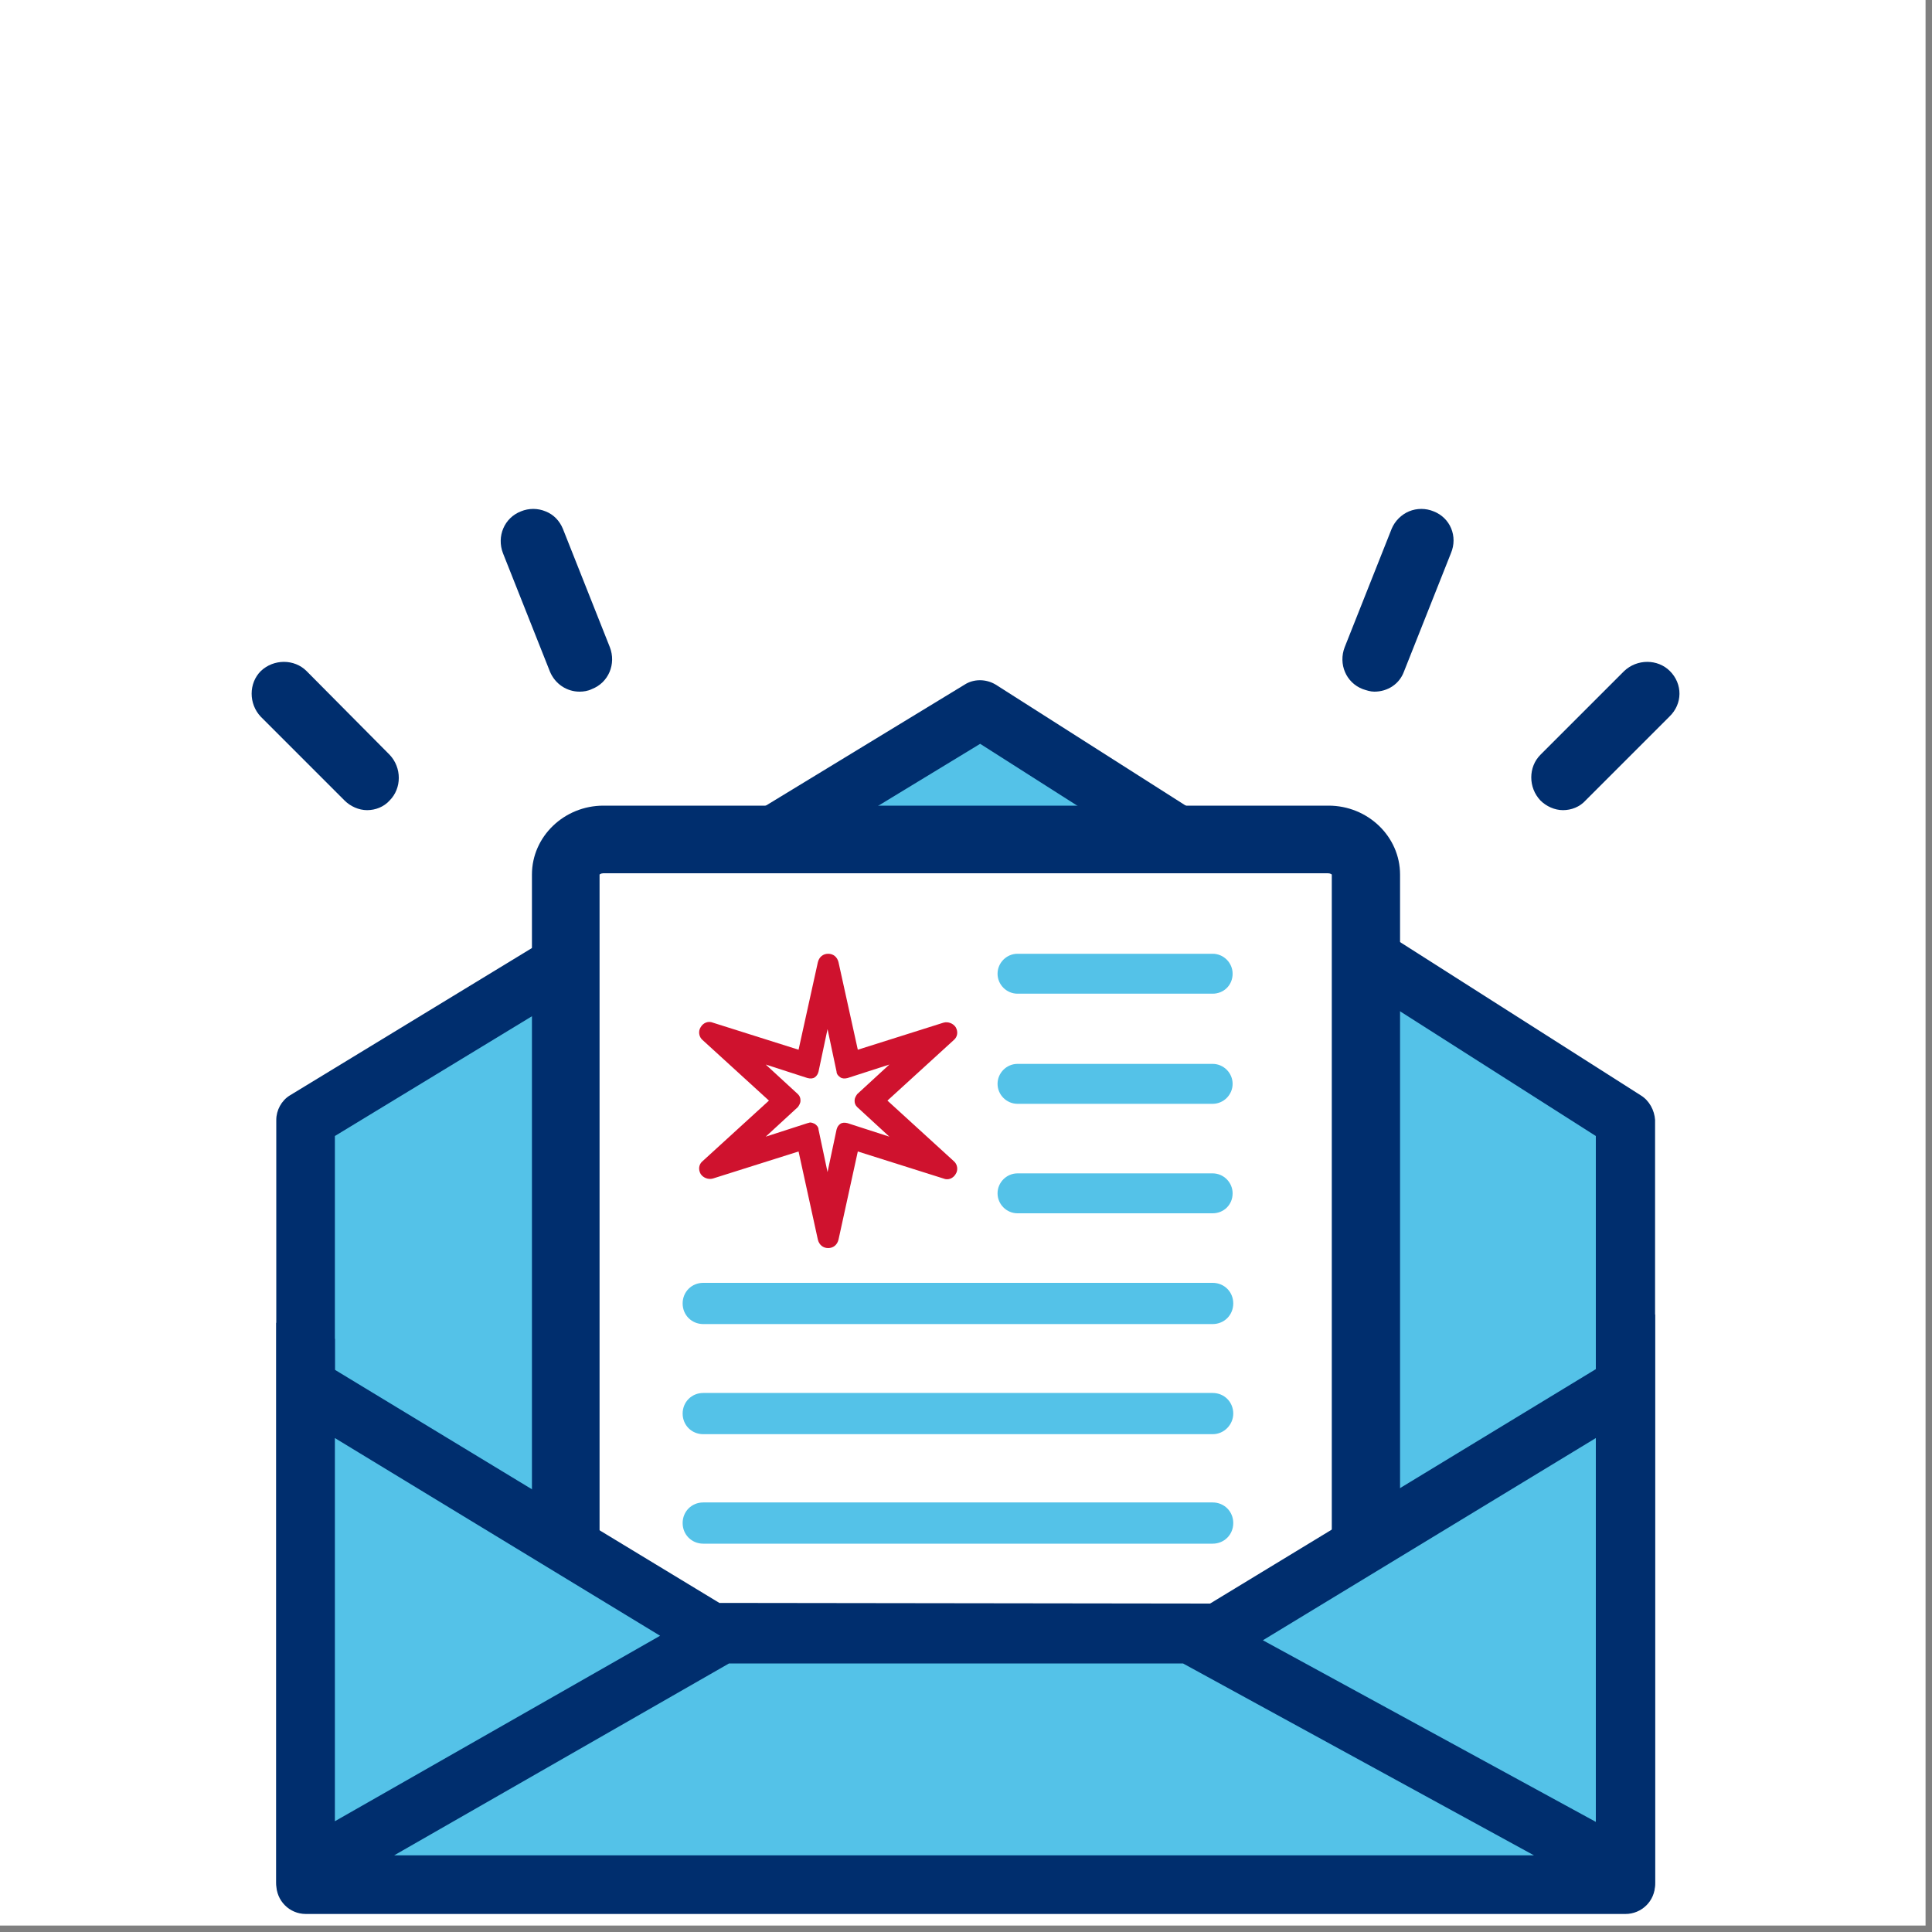
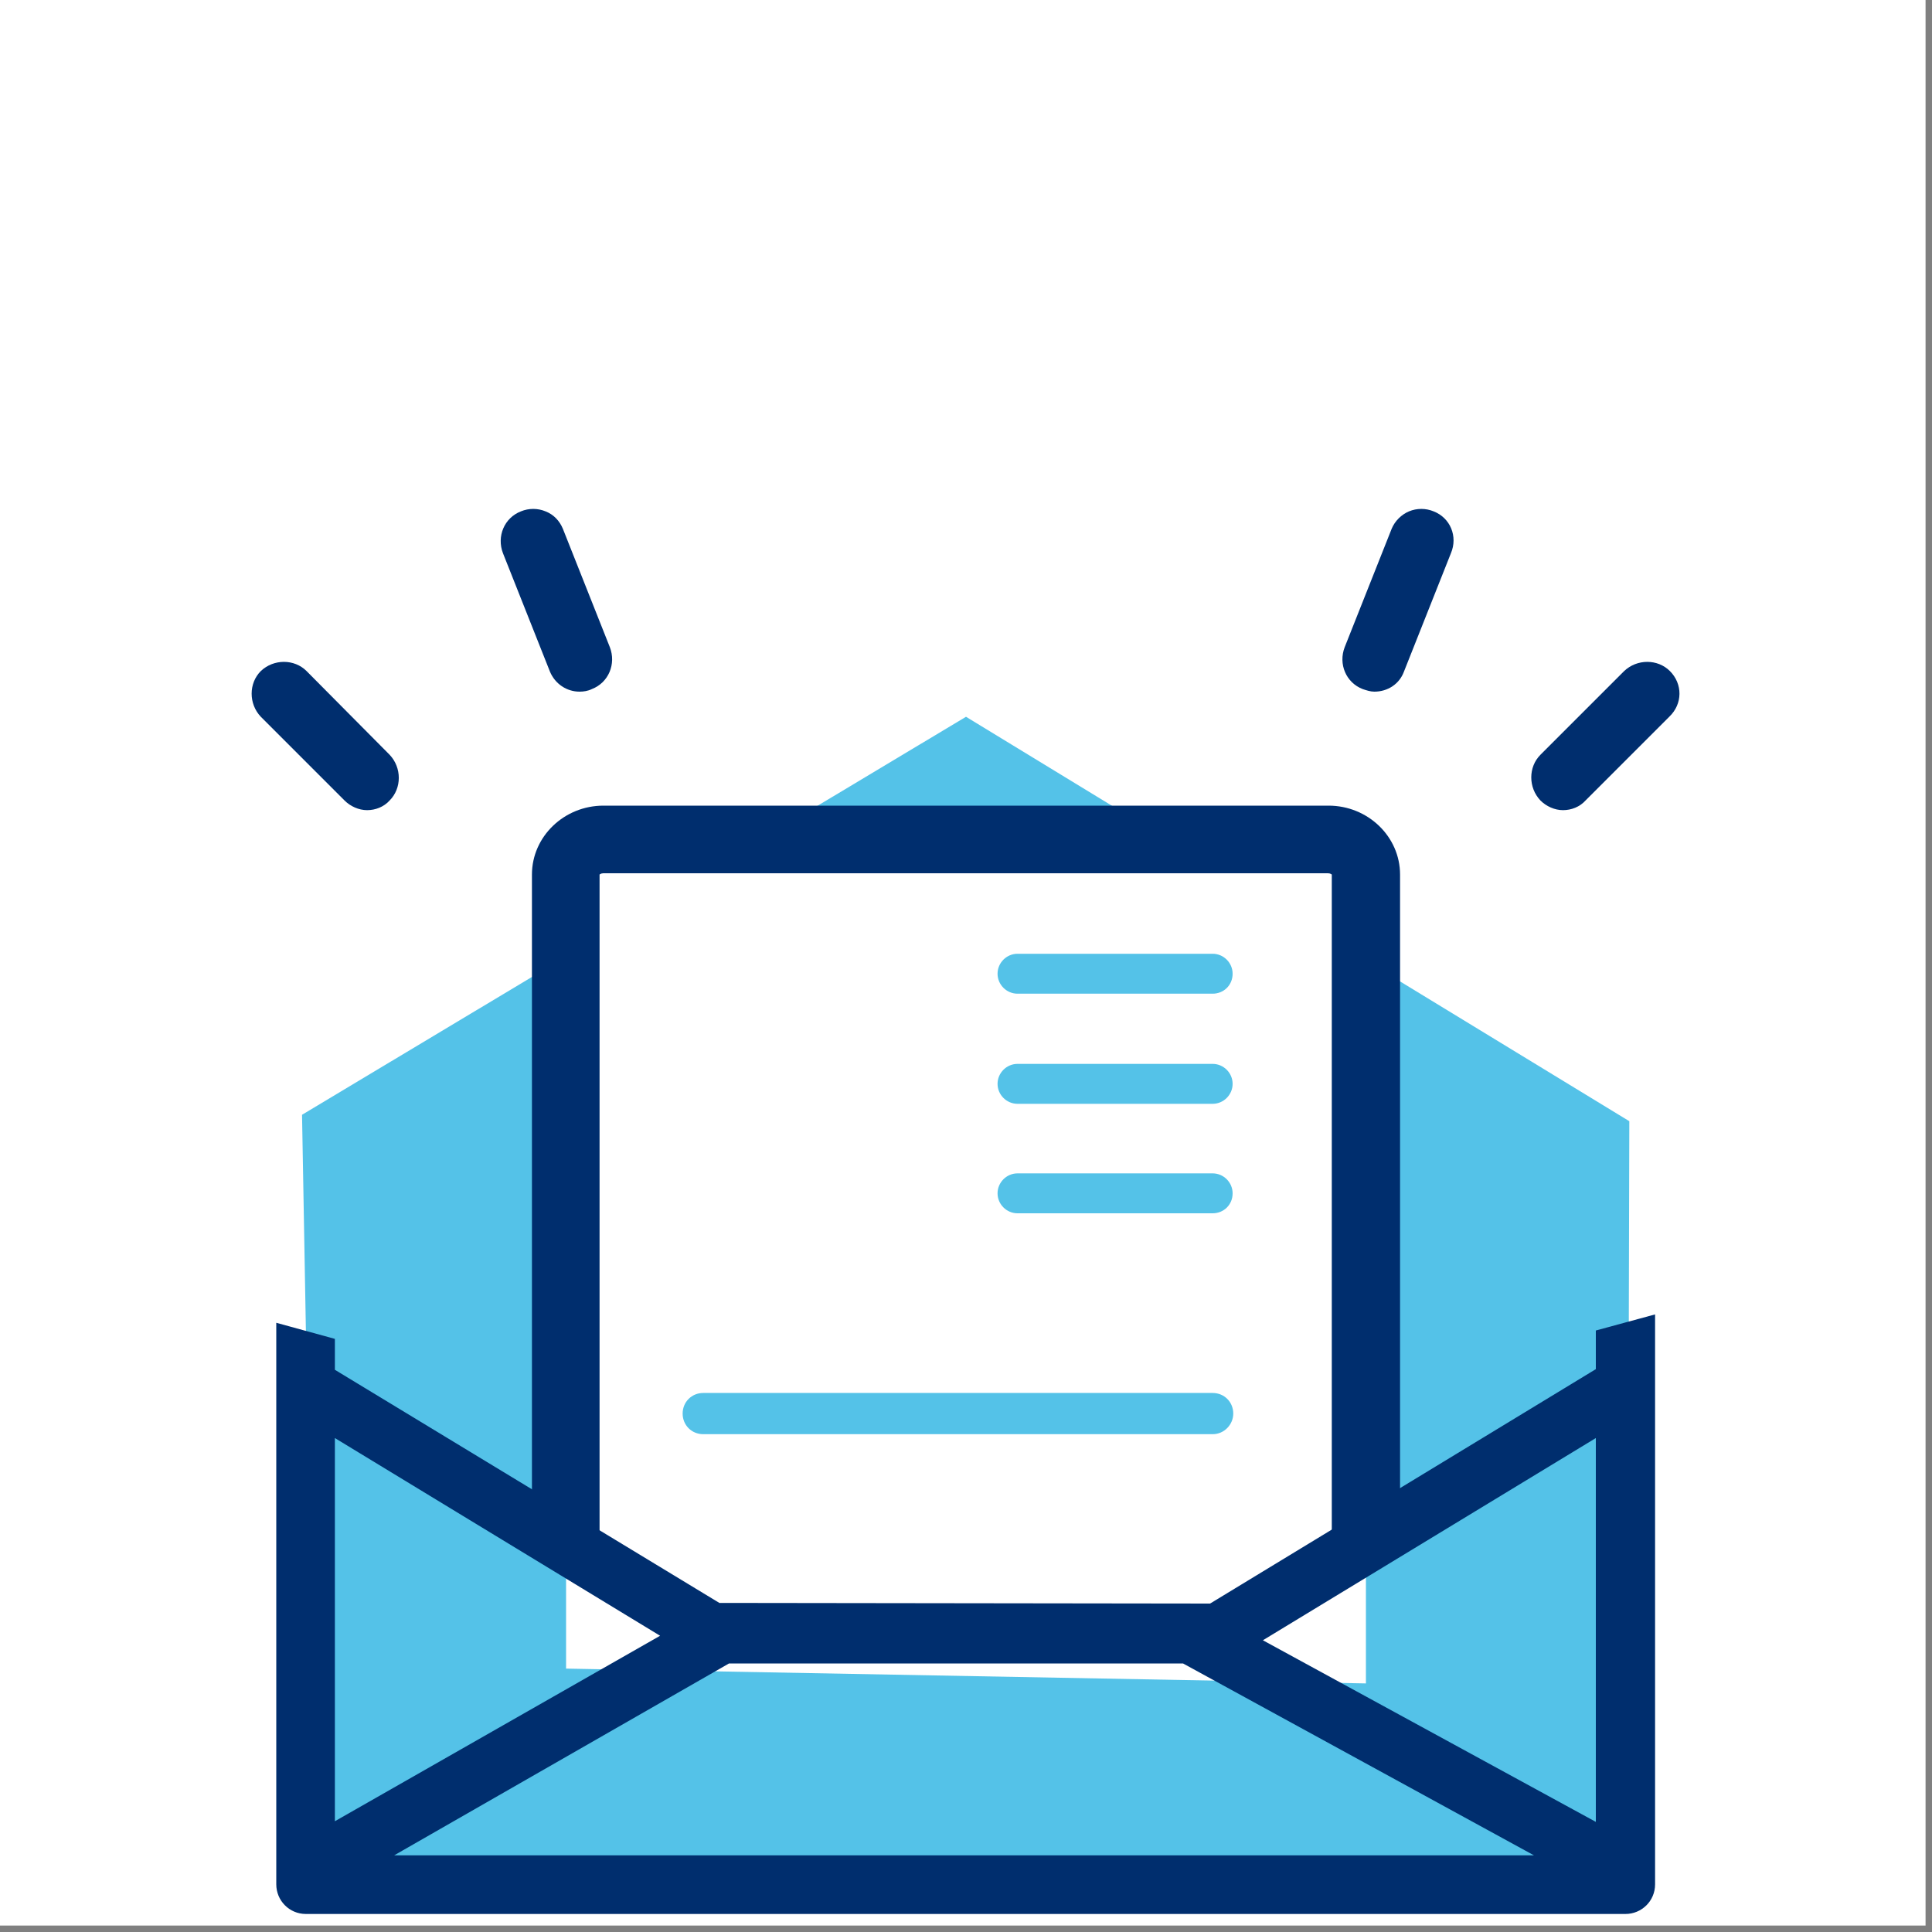
<svg xmlns="http://www.w3.org/2000/svg" xmlns:xlink="http://www.w3.org/1999/xlink" version="1.1" id="Layer_1" x="0px" y="0px" viewBox="0 0 300 300" style="enable-background:new 0 0 300 300;" xml:space="preserve">
  <rect x="0" y="0" width="300" height="300" fill="#808080" stroke="none" />
  <style type="text/css">
	.st0{fill:#FFFFFF;}
	.st1{fill:#54C2E8;}
	.st2{clip-path:url(#SVGID_2_);fill:#002E6E;}
	.st3{clip-path:url(#SVGID_2_);fill:#FFFFFF;}
	.st4{clip-path:url(#SVGID_2_);fill:#54C2E8;}
	.st5{clip-path:url(#SVGID_2_);fill:#CF122E;}
</style>
  <rect x="-1" y="-1" class="st0" width="300" height="300" />
  <polygon class="st1" points="46.9,173.1 49,290.5 252.7,291.5 253,174.1 150,111.3 " />
  <g>
    <defs>
      <rect id="SVGID_1_" x="39" y="79" width="221.8" height="218.2" />
    </defs>
    <clipPath id="SVGID_2_">
      <use xlink:href="#SVGID_1_" style="overflow:visible;" />
    </clipPath>
-     <path class="st2" d="M52,287.8V176.4l100.2-60.9l95.6,60.9v113.8L52,287.8z M254.8,170.1l-100.2-63.8c-1.5-0.9-3.4-0.9-4.8,0   L45,170.1c-1.3,0.8-2.1,2.3-2.1,3.8v118.4c0,2.5,2,4.6,4.6,4.6h204.9c2.5,0,4.6-2,4.6-4.6V173.9   C256.9,172.4,256.1,170.9,254.8,170.1" />
    <path class="st3" d="M87.9,259.1V135.8c0-3,2.6-5.4,5.8-5.4h112.6c3.2,0,5.8,2.4,5.8,5.4v125.6L87.9,259.1z" />
    <path class="st2" d="M93.1,239l16.1,10.6l78.8,0.3l18.8-10.8V135.8c0,0-0.2-0.2-0.6-0.2H93.7c-0.4,0-0.6,0.2-0.6,0.2L93.1,239z    M217.4,237.2L191,253.8l-84.3-0.7L82.6,239V135.8c0-5.9,5-10.7,11.1-10.7h112.6c6.1,0,11.1,4.8,11.1,10.7V237.2z" />
    <path class="st4" d="M188.3,222.7h-79.1c-1.8,0-3.2-1.4-3.2-3.2c0-1.8,1.4-3.2,3.2-3.2h79.1c1.8,0,3.2,1.4,3.2,3.2   C191.5,221.2,190.1,222.7,188.3,222.7" />
-     <path class="st4" d="M188.3,239.7h-79.1c-1.8,0-3.2-1.4-3.2-3.2c0-1.8,1.4-3.2,3.2-3.2h79.1c1.8,0,3.2,1.4,3.2,3.2   C191.5,238.3,190.1,239.7,188.3,239.7" />
    <path class="st4" d="M188.3,154.3h-30.3c-1.7,0-3.1-1.4-3.1-3.1c0-1.7,1.4-3.1,3.1-3.1h30.3c1.7,0,3.1,1.4,3.1,3.1   C191.4,153,190,154.3,188.3,154.3" />
    <path class="st4" d="M188.3,171.4h-30.3c-1.7,0-3.1-1.4-3.1-3.1c0-1.7,1.4-3.1,3.1-3.1h30.3c1.7,0,3.1,1.4,3.1,3.1   C191.4,170,190,171.4,188.3,171.4" />
    <path class="st4" d="M188.3,188.4h-30.3c-1.7,0-3.1-1.4-3.1-3.1c0-1.7,1.4-3.1,3.1-3.1h30.3c1.7,0,3.1,1.4,3.1,3.1   C191.4,187.1,190,188.4,188.3,188.4" />
-     <path class="st4" d="M188.3,205.6h-79.1c-1.8,0-3.2-1.4-3.2-3.2c0-1.8,1.4-3.2,3.2-3.2h79.1c1.8,0,3.2,1.4,3.2,3.2   C191.5,204.2,190.1,205.6,188.3,205.6" />
    <path class="st2" d="M259.3,104.2c-1.9-1.9-5.1-1.9-7.1,0l-13,13c-1.9,1.9-1.9,5.1,0,7.1c0.9,0.9,2.2,1.5,3.5,1.5s2.6-0.5,3.5-1.5   l13-13C261.3,109.3,261.3,106.2,259.3,104.2" />
    <path class="st2" d="M47.6,104.2c-1.9-1.9-5.1-1.9-7.1,0c-1.9,1.9-1.9,5.1,0,7.1l13,13c0.9,0.9,2.2,1.5,3.5,1.5   c1.3,0,2.6-0.5,3.5-1.5c1.9-1.9,1.9-5.1,0-7.1L47.6,104.2z" />
    <path class="st2" d="M222.6,79.4c-1.2-0.5-2.6-0.5-3.8,0c-1.2,0.5-2.2,1.5-2.7,2.7l-7.3,18.4c-1,2.6,0.2,5.5,2.8,6.5h0   c0.6,0.2,1.2,0.4,1.8,0.4c2.1,0,3.9-1.2,4.6-3.1l7.3-18.4C226.4,83.3,225.2,80.4,222.6,79.4" />
    <path class="st2" d="M87.4,82.1c-0.5-1.2-1.4-2.2-2.7-2.7c-1.2-0.5-2.6-0.5-3.8,0c-2.6,1-3.8,3.9-2.8,6.5l7.3,18.4   c0.8,1.9,2.6,3.1,4.6,3.1c0.6,0,1.3-0.1,1.9-0.4c2.6-1,3.8-3.9,2.8-6.5L87.4,82.1z" />
-     <path class="st4" d="M46.2,216.1c1,1.4,61.4,34.8,61.4,34.8l79.9,5.1l61.8-38.9l3.4,74.4l-206.1-1L46.2,216.1z" />
    <path class="st2" d="M247.8,206.6v6l-59.9,36.4l-76.2-0.1L52,212.7v-4.8l-9.1-2.5v87.2c0,2.5,2,4.6,4.6,4.6h204.9   c2.5,0,4.6-2,4.6-4.6v-88.5L247.8,206.6z M247.8,282.9l-51.7-28.2l51.7-31.4V282.9z M61.2,288.1l52-29.8l70.5,0l54.5,29.8H61.2z    M52,223.3l50.5,30.7L52,282.8V223.3z" />
-     <path class="st5" d="M125.8,174.3c0.2,0,0.5,0.1,0.7,0.2c0.3,0.2,0.6,0.5,0.6,0.9l1.4,6.6l1.4-6.6c0.1-0.4,0.3-0.7,0.6-0.9   c0.3-0.2,0.7-0.2,1.1-0.1l6.5,2.1l-5-4.6c-0.3-0.3-0.4-0.6-0.4-1c0-0.4,0.2-0.7,0.4-1l5-4.6l-6.5,2.1c-0.4,0.1-0.8,0.1-1.1-0.1   c-0.3-0.2-0.6-0.5-0.6-0.9l-1.4-6.6l-1.4,6.6c-0.1,0.4-0.3,0.7-0.6,0.9c-0.3,0.2-0.7,0.2-1.1,0.1l-6.5-2.1l5,4.6   c0.3,0.3,0.4,0.6,0.4,1c0,0.4-0.2,0.7-0.4,1l-5,4.6l6.5-2.1C125.5,174.4,125.7,174.3,125.8,174.3 M128.6,193.8   c-0.8,0-1.4-0.5-1.6-1.3l-3-13.7l-13.3,4.2c-0.7,0.2-1.5-0.1-1.9-0.7c-0.4-0.7-0.3-1.5,0.3-2l10.3-9.4l-10.3-9.4   c-0.6-0.5-0.7-1.4-0.3-2c0.4-0.7,1.2-1,1.9-0.7l13.3,4.2l3-13.6c0.2-0.8,0.8-1.3,1.6-1.3c0.8,0,1.4,0.5,1.6,1.3l3,13.6l13.3-4.2   c0.7-0.2,1.5,0.1,1.9,0.7c0.4,0.7,0.3,1.5-0.3,2l-10.3,9.4l10.3,9.4c0.6,0.5,0.7,1.4,0.3,2c-0.4,0.7-1.2,1-1.9,0.7l-13.3-4.2   l-3,13.7C130,193.3,129.4,193.8,128.6,193.8" />
  </g>
</svg>